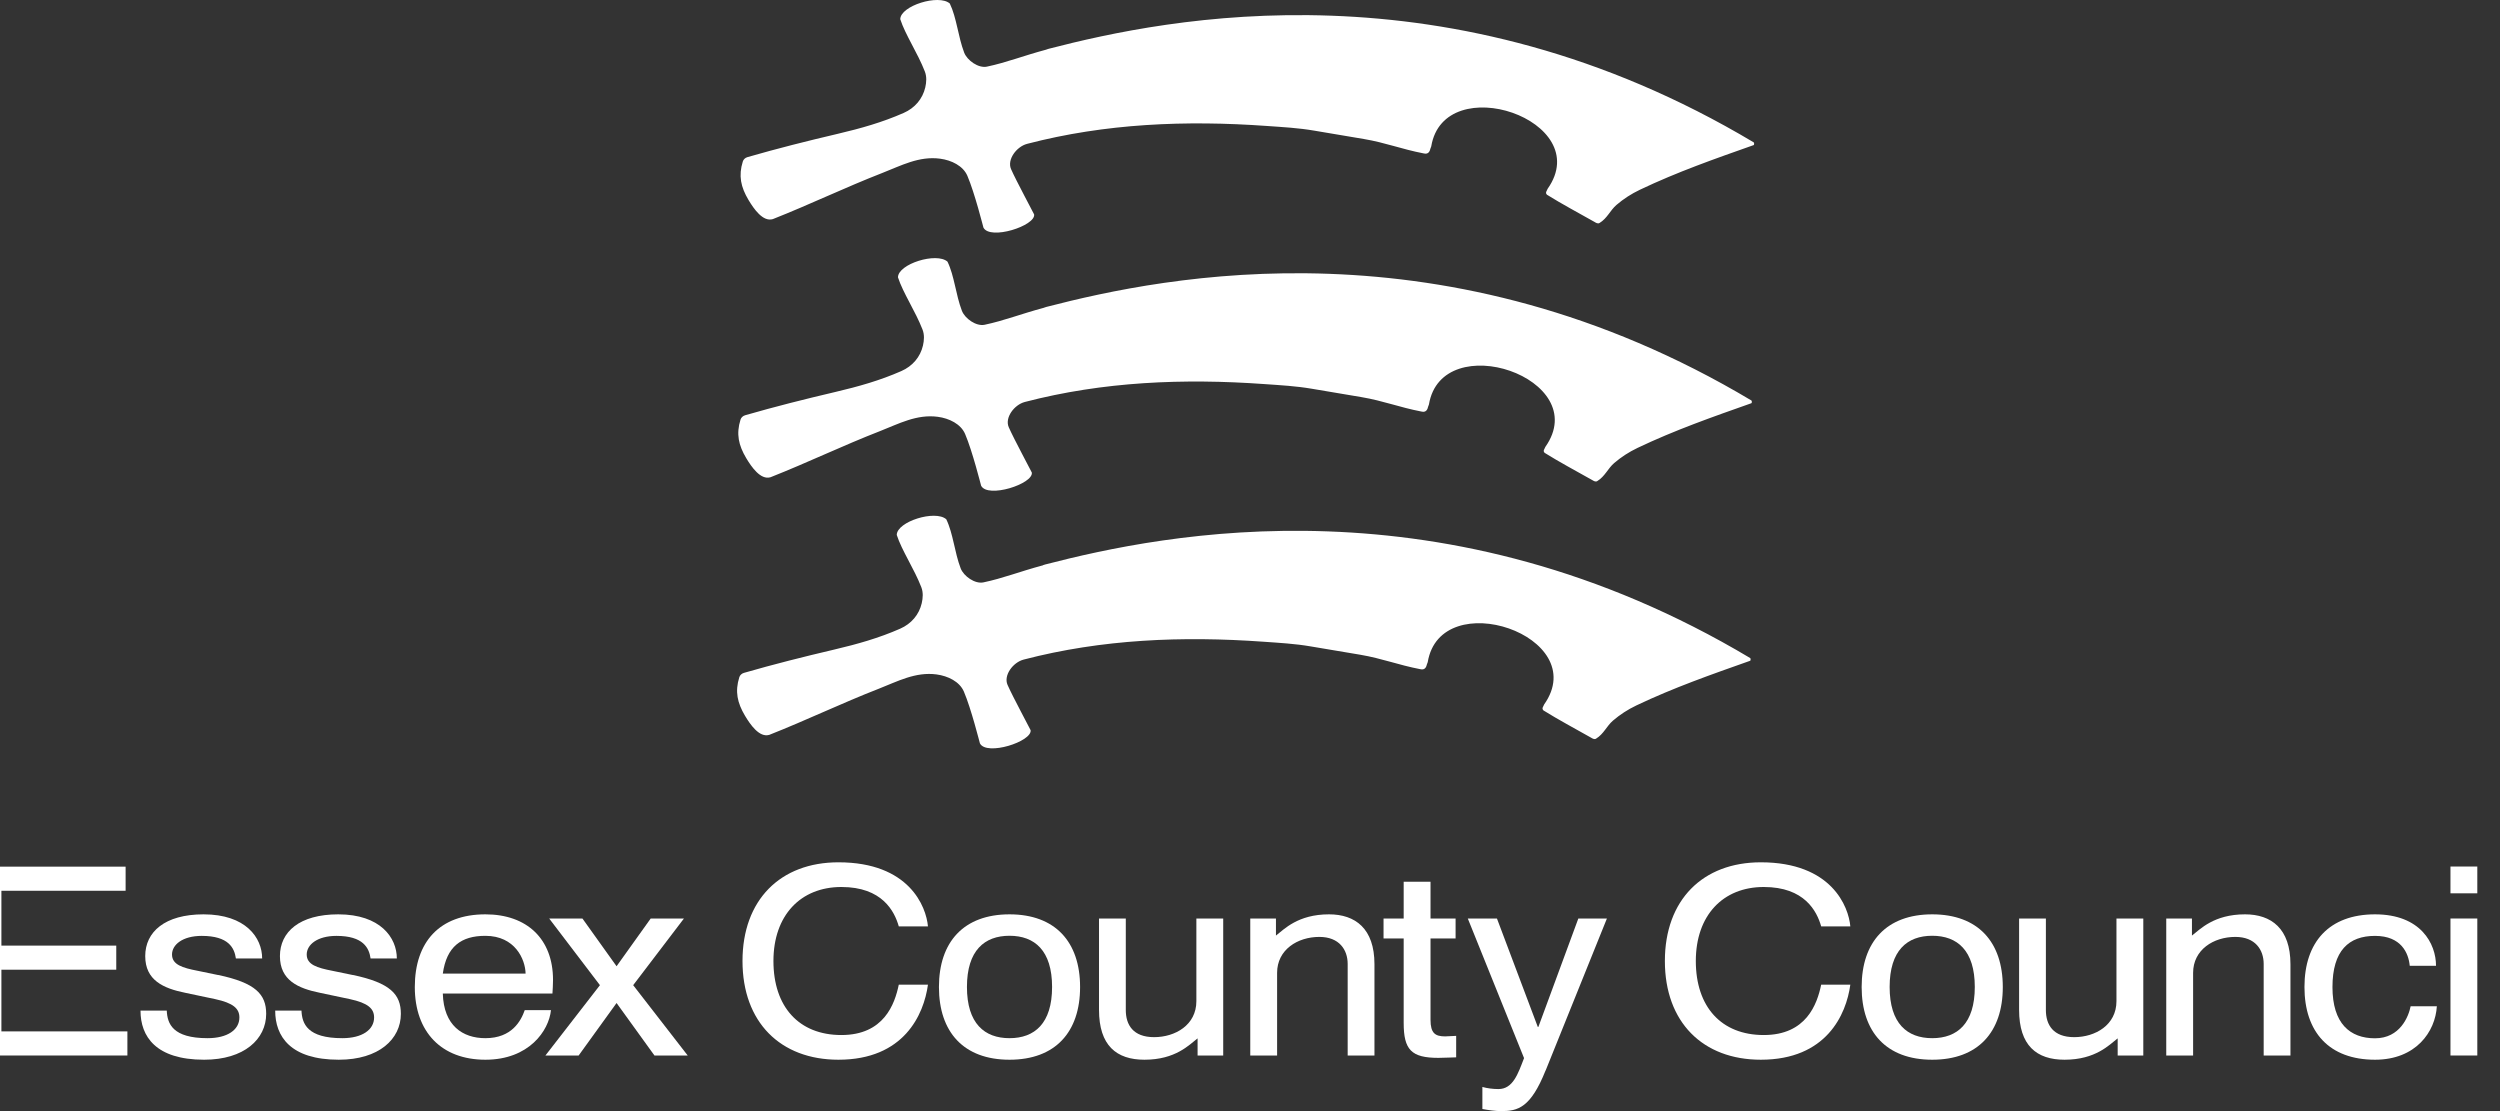
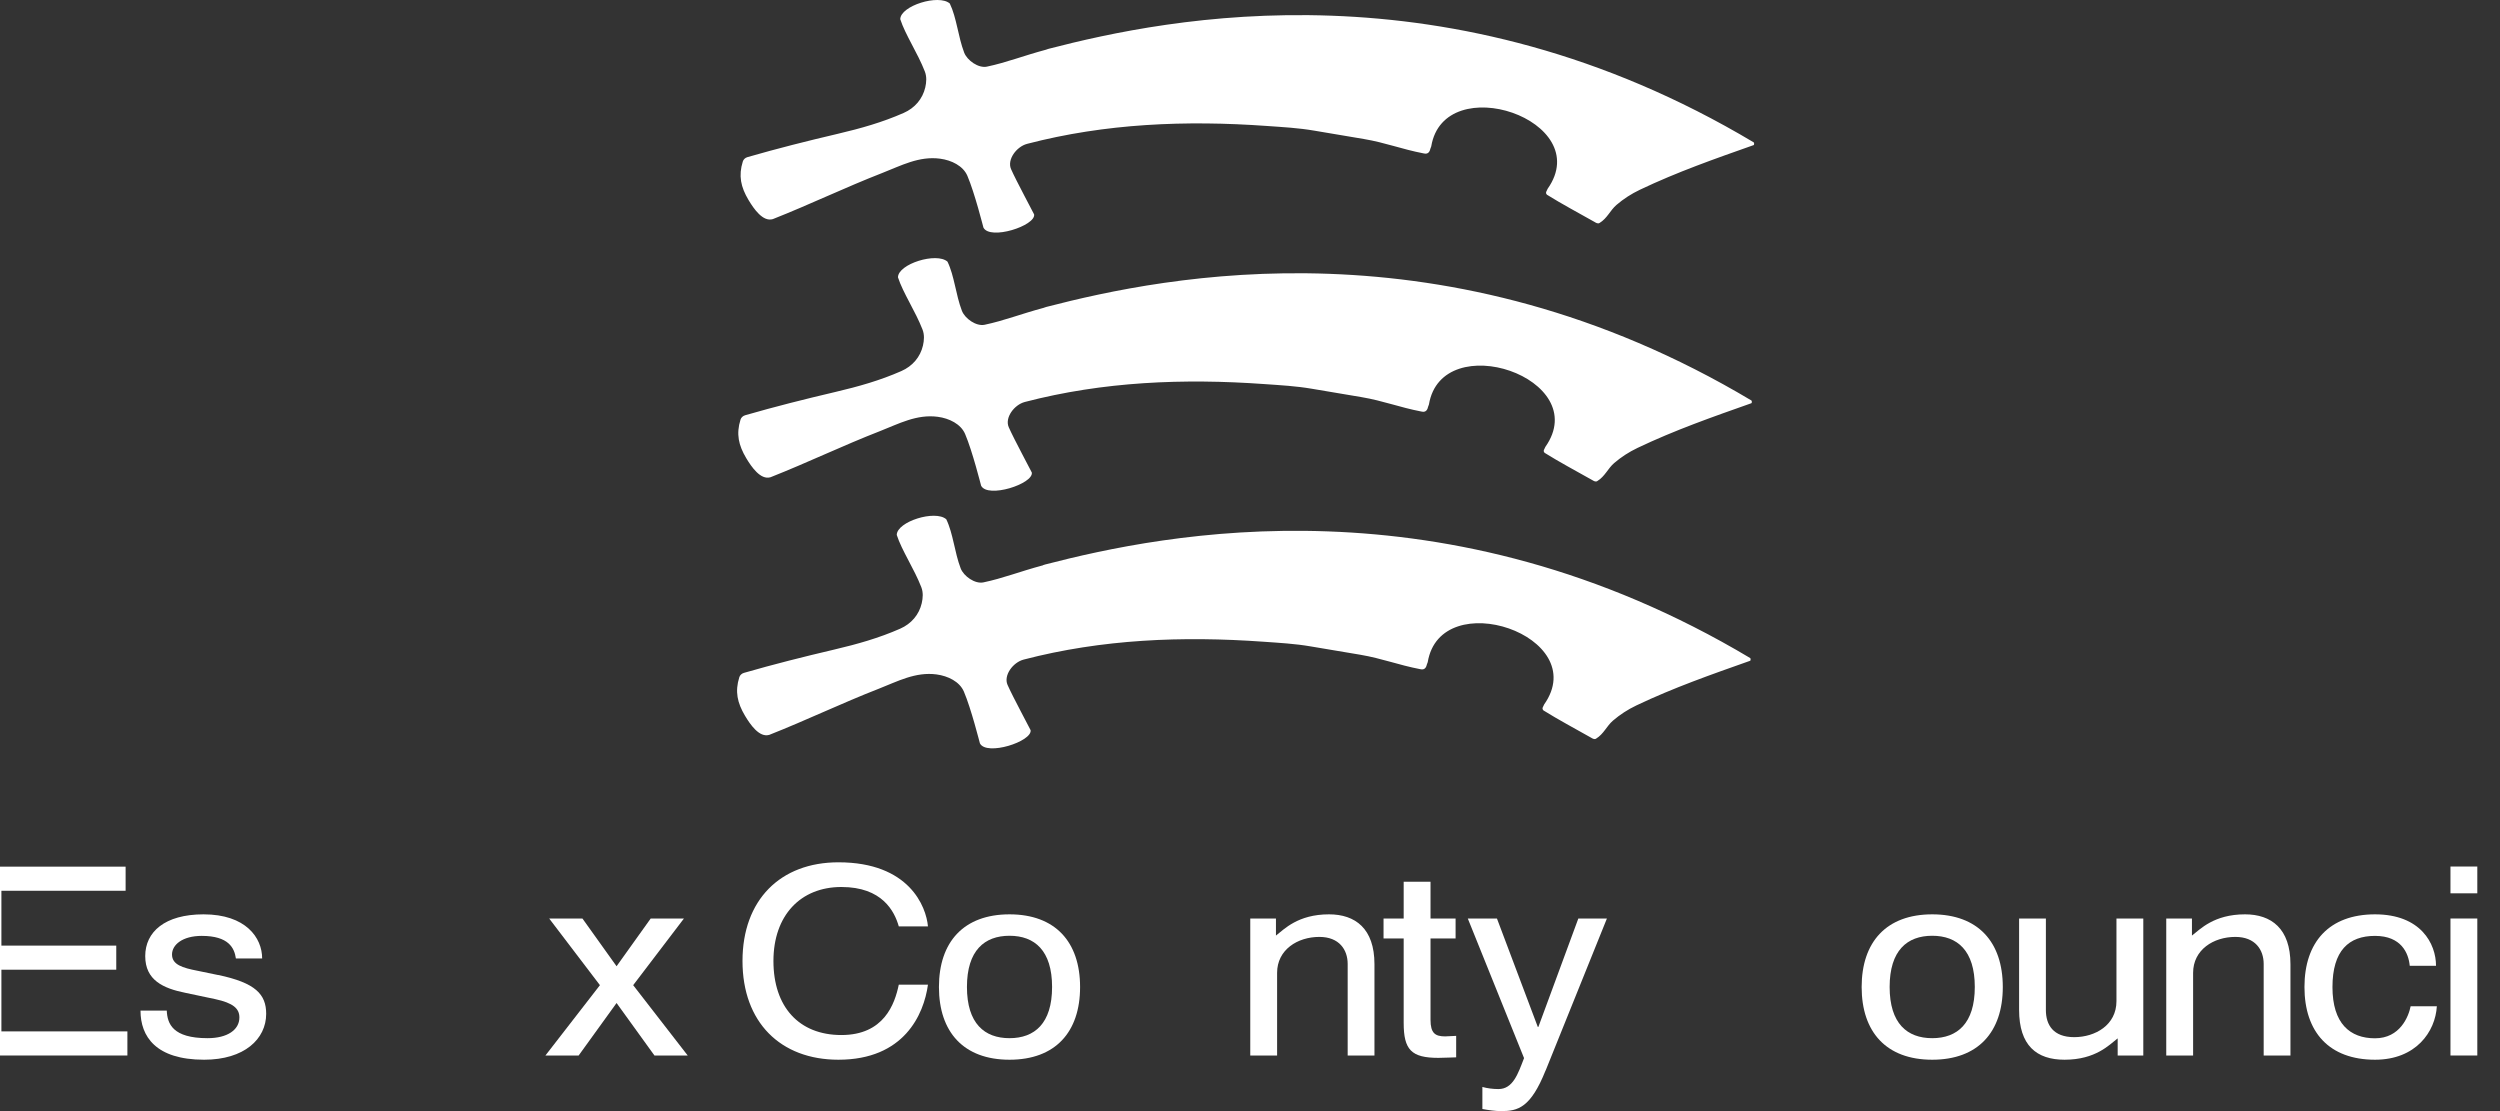
<svg xmlns="http://www.w3.org/2000/svg" fill="none" viewBox="0 0 144 64" height="64" width="144">
  <rect x="0" y="0" width="144" height="64" fill="#333333" stroke="none" />
  <g clip-path="url(#clip0_8680_1161)">
    <path fill="white" d="M-1.598 49.912V60.797H7.338V59.408H0.081V55.855H6.697V54.467H0.081V51.308H7.235V49.919H-1.598V49.912Z" />
    <path fill="white" d="M12.559 56.157C14.725 56.61 15.332 57.276 15.332 58.396C15.332 59.847 14.073 61.04 11.757 61.04C8.969 61.04 8.093 59.696 8.093 58.212H9.606C9.64 58.967 9.941 59.799 11.959 59.799C13.101 59.799 13.789 59.316 13.789 58.606C13.789 58.094 13.436 57.774 12.394 57.549L10.682 57.188C9.404 56.93 8.365 56.463 8.365 55.071C8.365 53.679 9.492 52.666 11.724 52.666C14.158 52.666 15.1 54.014 15.1 55.207H13.587C13.502 54.603 13.167 53.907 11.62 53.907C10.512 53.907 9.908 54.419 9.908 54.979C9.908 55.568 10.512 55.748 11.385 55.918L12.559 56.161V56.157Z" />
-     <path fill="white" d="M20.318 56.157C22.483 56.61 23.09 57.276 23.09 58.396C23.09 59.847 21.831 61.04 19.515 61.04C16.728 61.04 15.851 59.696 15.851 58.212H17.365C17.398 58.967 17.7 59.799 19.718 59.799C20.859 59.799 21.548 59.316 21.548 58.606C21.548 58.094 21.194 57.774 20.152 57.549L18.44 57.188C17.162 56.93 16.124 56.463 16.124 55.071C16.124 53.679 17.25 52.666 19.482 52.666C21.916 52.666 22.858 54.014 22.858 55.207H21.345C21.26 54.603 20.925 53.907 19.379 53.907C18.27 53.907 17.667 54.419 17.667 54.979C17.667 55.568 18.27 55.748 19.143 55.918L20.318 56.161V56.157Z" />
-     <path fill="white" d="M30.274 56.08C30.259 55.262 29.67 53.904 27.958 53.904C26.563 53.904 25.723 54.522 25.506 56.08H30.274ZM31.736 58.182C31.618 59.361 30.477 61.04 27.958 61.04C25.44 61.04 23.893 59.453 23.893 56.853C23.893 54.254 25.322 52.666 27.958 52.666C30.359 52.666 31.854 54.088 31.854 56.444C31.854 56.717 31.835 56.989 31.821 57.229H25.506C25.557 59.073 26.647 59.799 27.958 59.799C29.486 59.799 30.009 58.801 30.226 58.182H31.74H31.736Z" />
    <path fill="white" d="M34.556 56.746L31.633 52.906H33.548L35.514 55.656L37.48 52.906H39.395L36.471 56.746L39.612 60.797H37.697L35.514 57.773L33.33 60.797H31.416L34.556 56.746Z" />
    <path fill="white" d="M53.45 56.717C53.214 58.44 52.072 61.04 48.295 61.04C44.951 61.04 42.768 58.878 42.768 55.355C42.768 51.831 44.951 49.669 48.295 49.669C52.374 49.669 53.35 52.225 53.45 53.359H51.77C51.52 52.483 50.813 51.091 48.464 51.091C46.115 51.091 44.55 52.722 44.55 55.355C44.55 57.987 46.012 59.618 48.464 59.618C50.916 59.618 51.538 57.836 51.77 56.717H53.45Z" />
    <path fill="white" d="M54.083 56.853C54.083 54.254 55.511 52.666 58.148 52.666C60.784 52.666 62.213 54.254 62.213 56.853C62.213 59.453 60.784 61.04 58.148 61.04C55.511 61.04 54.083 59.453 54.083 56.853ZM58.148 59.799C59.591 59.799 60.6 58.952 60.6 56.849C60.6 54.747 59.591 53.9 58.148 53.9C56.705 53.9 55.696 54.747 55.696 56.849C55.696 58.952 56.705 59.799 58.148 59.799Z" />
-     <path fill="white" d="M68.977 59.813C68.506 60.174 67.718 61.04 65.921 61.04C64.308 61.04 63.303 60.222 63.303 58.167V52.906H64.846V58.182C64.846 59.029 65.265 59.74 66.477 59.74C67.688 59.74 68.911 59.044 68.911 57.667V52.906H70.457V60.797H68.981V59.813H68.977Z" />
    <path fill="white" d="M72.019 52.906H73.495V53.889C73.966 53.528 74.754 52.666 76.551 52.666C78.065 52.666 79.169 53.484 79.169 55.539V60.8H77.626V55.524C77.626 54.706 77.14 53.966 75.995 53.966C74.736 53.966 73.561 54.706 73.561 56.036V60.797H72.015V52.906H72.019Z" />
    <path fill="white" d="M83.875 60.903C83.624 60.903 83.253 60.933 82.851 60.933C81.29 60.933 80.852 60.465 80.852 58.922V54.055H79.692V52.906H80.852V50.789H82.398V52.906H83.842V54.055H82.398V58.742C82.398 59.512 82.667 59.696 83.238 59.696C83.422 59.696 83.724 59.666 83.875 59.666V60.907V60.903Z" />
    <path fill="white" d="M89.026 61.658C88.168 63.805 87.432 64 86.475 64C86.106 64 85.734 63.941 85.385 63.879V62.608C85.653 62.685 85.989 62.73 86.309 62.73C87.148 62.73 87.436 61.853 87.785 60.947L84.545 52.906H86.224L88.577 59.151H88.61L90.912 52.906H92.558L89.03 61.658H89.026Z" />
-     <path fill="white" d="M106.579 56.717C106.343 58.44 105.202 61.04 101.424 61.04C98.081 61.04 95.897 58.878 95.897 55.355C95.897 51.831 98.081 49.669 101.424 49.669C105.504 49.669 106.48 52.225 106.579 53.359H104.9C104.65 52.483 103.943 51.091 101.593 51.091C99.244 51.091 97.679 52.722 97.679 55.355C97.679 57.987 99.141 59.618 101.593 59.618C104.046 59.618 104.668 57.836 104.9 56.717H106.579Z" />
    <path fill="white" d="M107.231 56.853C107.231 54.254 108.659 52.666 111.296 52.666C113.932 52.666 115.361 54.254 115.361 56.853C115.361 59.453 113.932 61.04 111.296 61.04C108.659 61.04 107.231 59.453 107.231 56.853ZM111.296 59.799C112.739 59.799 113.748 58.952 113.748 56.849C113.748 54.747 112.739 53.9 111.296 53.9C109.852 53.9 108.843 54.747 108.843 56.849C108.843 58.952 109.852 59.799 111.296 59.799Z" />
    <path fill="white" d="M121.974 59.813C121.503 60.174 120.715 61.04 118.918 61.04C117.305 61.04 116.3 60.222 116.3 58.167V52.906H117.843V58.182C117.843 59.029 118.262 59.74 119.474 59.74C120.685 59.74 121.908 59.044 121.908 57.667V52.906H123.454V60.797H121.978V59.813H121.974Z" />
    <path fill="white" d="M124.78 52.906H126.256V53.889C126.728 53.528 127.516 52.666 129.313 52.666C130.826 52.666 131.93 53.484 131.93 55.539V60.8H130.388V55.524C130.388 54.706 129.902 53.966 128.757 53.966C127.497 53.966 126.323 54.706 126.323 56.036V60.797H124.776V52.906H124.78Z" />
    <path fill="white" d="M140.363 57.954C140.278 59.434 139.151 61.04 136.802 61.04C134.165 61.04 132.737 59.453 132.737 56.853C132.737 54.254 134.165 52.666 136.802 52.666C139.438 52.666 140.315 54.36 140.315 55.631H138.801C138.735 54.905 138.315 53.907 136.802 53.907C135.289 53.907 134.35 54.754 134.35 56.857C134.35 58.959 135.359 59.806 136.802 59.806C138.245 59.806 138.735 58.55 138.853 57.961H140.366L140.363 57.954Z" />
    <path fill="white" d="M141.147 52.906H142.693V60.797H141.147V52.906ZM141.147 49.912H142.693V51.455H141.147V49.912Z" />
    <path fill="white" d="M60.144 17.723C58.785 18.087 57.853 18.466 56.716 18.706C56.226 18.809 55.578 18.349 55.405 17.899C55.051 16.975 54.974 15.896 54.576 15.072C53.943 14.512 51.73 15.204 51.723 15.974C52.01 16.865 52.728 17.925 53.137 18.982C53.254 19.284 53.232 19.597 53.162 19.906C53.008 20.562 52.569 21.088 51.914 21.375C50.692 21.913 49.454 22.263 48.121 22.576C46.336 22.995 44.653 23.419 42.915 23.92C42.79 23.957 42.687 24.056 42.654 24.17C42.396 24.995 42.539 25.643 42.981 26.387C43.283 26.891 43.81 27.665 44.384 27.488C46.538 26.637 48.53 25.672 50.703 24.826C51.76 24.413 52.805 23.846 54.017 24.008C54.676 24.096 55.342 24.421 55.589 24.995C56.012 25.985 56.502 27.948 56.513 27.977C56.892 28.721 59.529 27.871 59.433 27.219C59.433 27.197 58.387 25.26 58.104 24.608C57.864 24.06 58.417 23.316 59.028 23.154C63.546 21.976 68.178 21.791 72.829 22.123C73.749 22.189 74.64 22.233 75.579 22.395C76.555 22.561 77.446 22.712 78.422 22.874C79.699 23.091 80.583 23.456 81.879 23.706C82.166 23.78 82.233 23.541 82.258 23.43L82.306 23.301C83.05 18.827 91.792 21.788 89.012 25.742C89.012 25.742 88.964 25.849 88.949 25.875C88.868 26.008 88.978 26.088 88.978 26.088C89.847 26.63 90.705 27.083 91.714 27.653C91.784 27.694 91.902 27.775 92.001 27.712C92.451 27.436 92.605 26.994 92.974 26.674C93.382 26.324 93.824 26.037 94.325 25.798C96.483 24.77 98.644 24.015 100.883 23.224C100.909 23.216 100.916 23.091 100.883 23.069C83.315 12.582 67.154 15.896 60.273 17.678L60.155 17.715L60.144 17.723Z" />
    <path fill="white" d="M60.276 2.855C58.917 3.219 57.986 3.598 56.848 3.838C56.358 3.941 55.71 3.481 55.537 3.031C55.184 2.107 55.106 1.028 54.709 0.203C54.075 -0.356 51.863 0.336 51.855 1.106C52.142 1.997 52.86 3.057 53.269 4.114C53.387 4.416 53.365 4.729 53.295 5.038C53.14 5.693 52.702 6.22 52.047 6.507C50.824 7.045 49.587 7.395 48.254 7.708C46.468 8.127 44.785 8.551 43.048 9.052C42.922 9.088 42.819 9.188 42.786 9.302C42.528 10.127 42.672 10.775 43.114 11.519C43.416 12.023 43.942 12.796 44.517 12.62C46.671 11.769 48.663 10.804 50.835 9.957C51.892 9.545 52.938 8.978 54.149 9.14C54.808 9.228 55.475 9.552 55.721 10.127C56.145 11.117 56.635 13.08 56.646 13.109C57.025 13.853 59.661 13.002 59.566 12.351C59.566 12.329 58.52 10.392 58.236 9.74C57.997 9.192 58.549 8.448 59.16 8.286C63.678 7.107 68.311 6.923 72.961 7.255C73.882 7.321 74.773 7.365 75.712 7.527C76.688 7.693 77.579 7.84 78.554 8.006C79.832 8.223 80.716 8.588 82.012 8.838C82.299 8.912 82.365 8.672 82.391 8.562L82.439 8.433C83.183 3.959 91.924 6.92 89.144 10.874C89.144 10.874 89.096 10.981 89.082 11.007C89.001 11.139 89.111 11.22 89.111 11.22C89.98 11.762 90.838 12.214 91.847 12.785C91.917 12.826 92.035 12.907 92.134 12.844C92.583 12.568 92.738 12.126 93.106 11.806C93.515 11.456 93.957 11.169 94.457 10.93C96.615 9.902 98.777 9.147 101.015 8.356C101.041 8.348 101.048 8.223 101.015 8.201C83.448 -2.286 67.287 1.028 60.405 2.81L60.287 2.847L60.276 2.855Z" />
    <path fill="white" d="M60.074 32.562C58.715 32.927 57.783 33.306 56.646 33.545C56.156 33.648 55.508 33.188 55.335 32.739C54.981 31.815 54.904 30.736 54.506 29.911C53.873 29.351 51.66 30.044 51.653 30.813C51.94 31.704 52.658 32.765 53.067 33.821C53.184 34.123 53.162 34.436 53.092 34.746C52.938 35.401 52.5 35.928 51.844 36.215C50.622 36.752 49.385 37.102 48.052 37.415C46.266 37.835 44.583 38.258 42.845 38.759C42.72 38.796 42.617 38.895 42.584 39.01C42.326 39.834 42.469 40.482 42.911 41.226C43.213 41.731 43.74 42.504 44.314 42.327C46.468 41.477 48.46 40.512 50.633 39.665C51.69 39.252 52.735 38.685 53.947 38.847C54.606 38.936 55.272 39.26 55.519 39.834C55.942 40.825 56.432 42.787 56.443 42.817C56.822 43.561 59.459 42.71 59.363 42.058C59.363 42.036 58.317 40.099 58.034 39.448C57.794 38.899 58.347 38.155 58.958 37.993C63.476 36.815 68.108 36.631 72.759 36.962C73.679 37.029 74.57 37.073 75.509 37.235C76.485 37.4 77.376 37.548 78.352 37.713C79.629 37.931 80.513 38.295 81.809 38.545C82.097 38.619 82.163 38.38 82.189 38.269L82.237 38.141C82.98 33.663 91.722 36.627 88.942 40.578C88.942 40.578 88.894 40.685 88.879 40.711C88.798 40.843 88.909 40.924 88.909 40.924C89.778 41.465 90.635 41.918 91.644 42.489C91.714 42.53 91.832 42.611 91.931 42.548C92.381 42.272 92.535 41.83 92.904 41.51C93.312 41.16 93.754 40.873 94.255 40.633C96.413 39.606 98.574 38.851 100.813 38.059C100.839 38.052 100.846 37.927 100.813 37.905C83.245 27.418 67.085 30.732 60.203 32.514L60.085 32.551L60.074 32.562Z" />
  </g>
  <defs>
    <clipPath id="clip0_8680_1161">
      <rect fill="white" height="64" width="144" />
    </clipPath>
  </defs>
</svg>